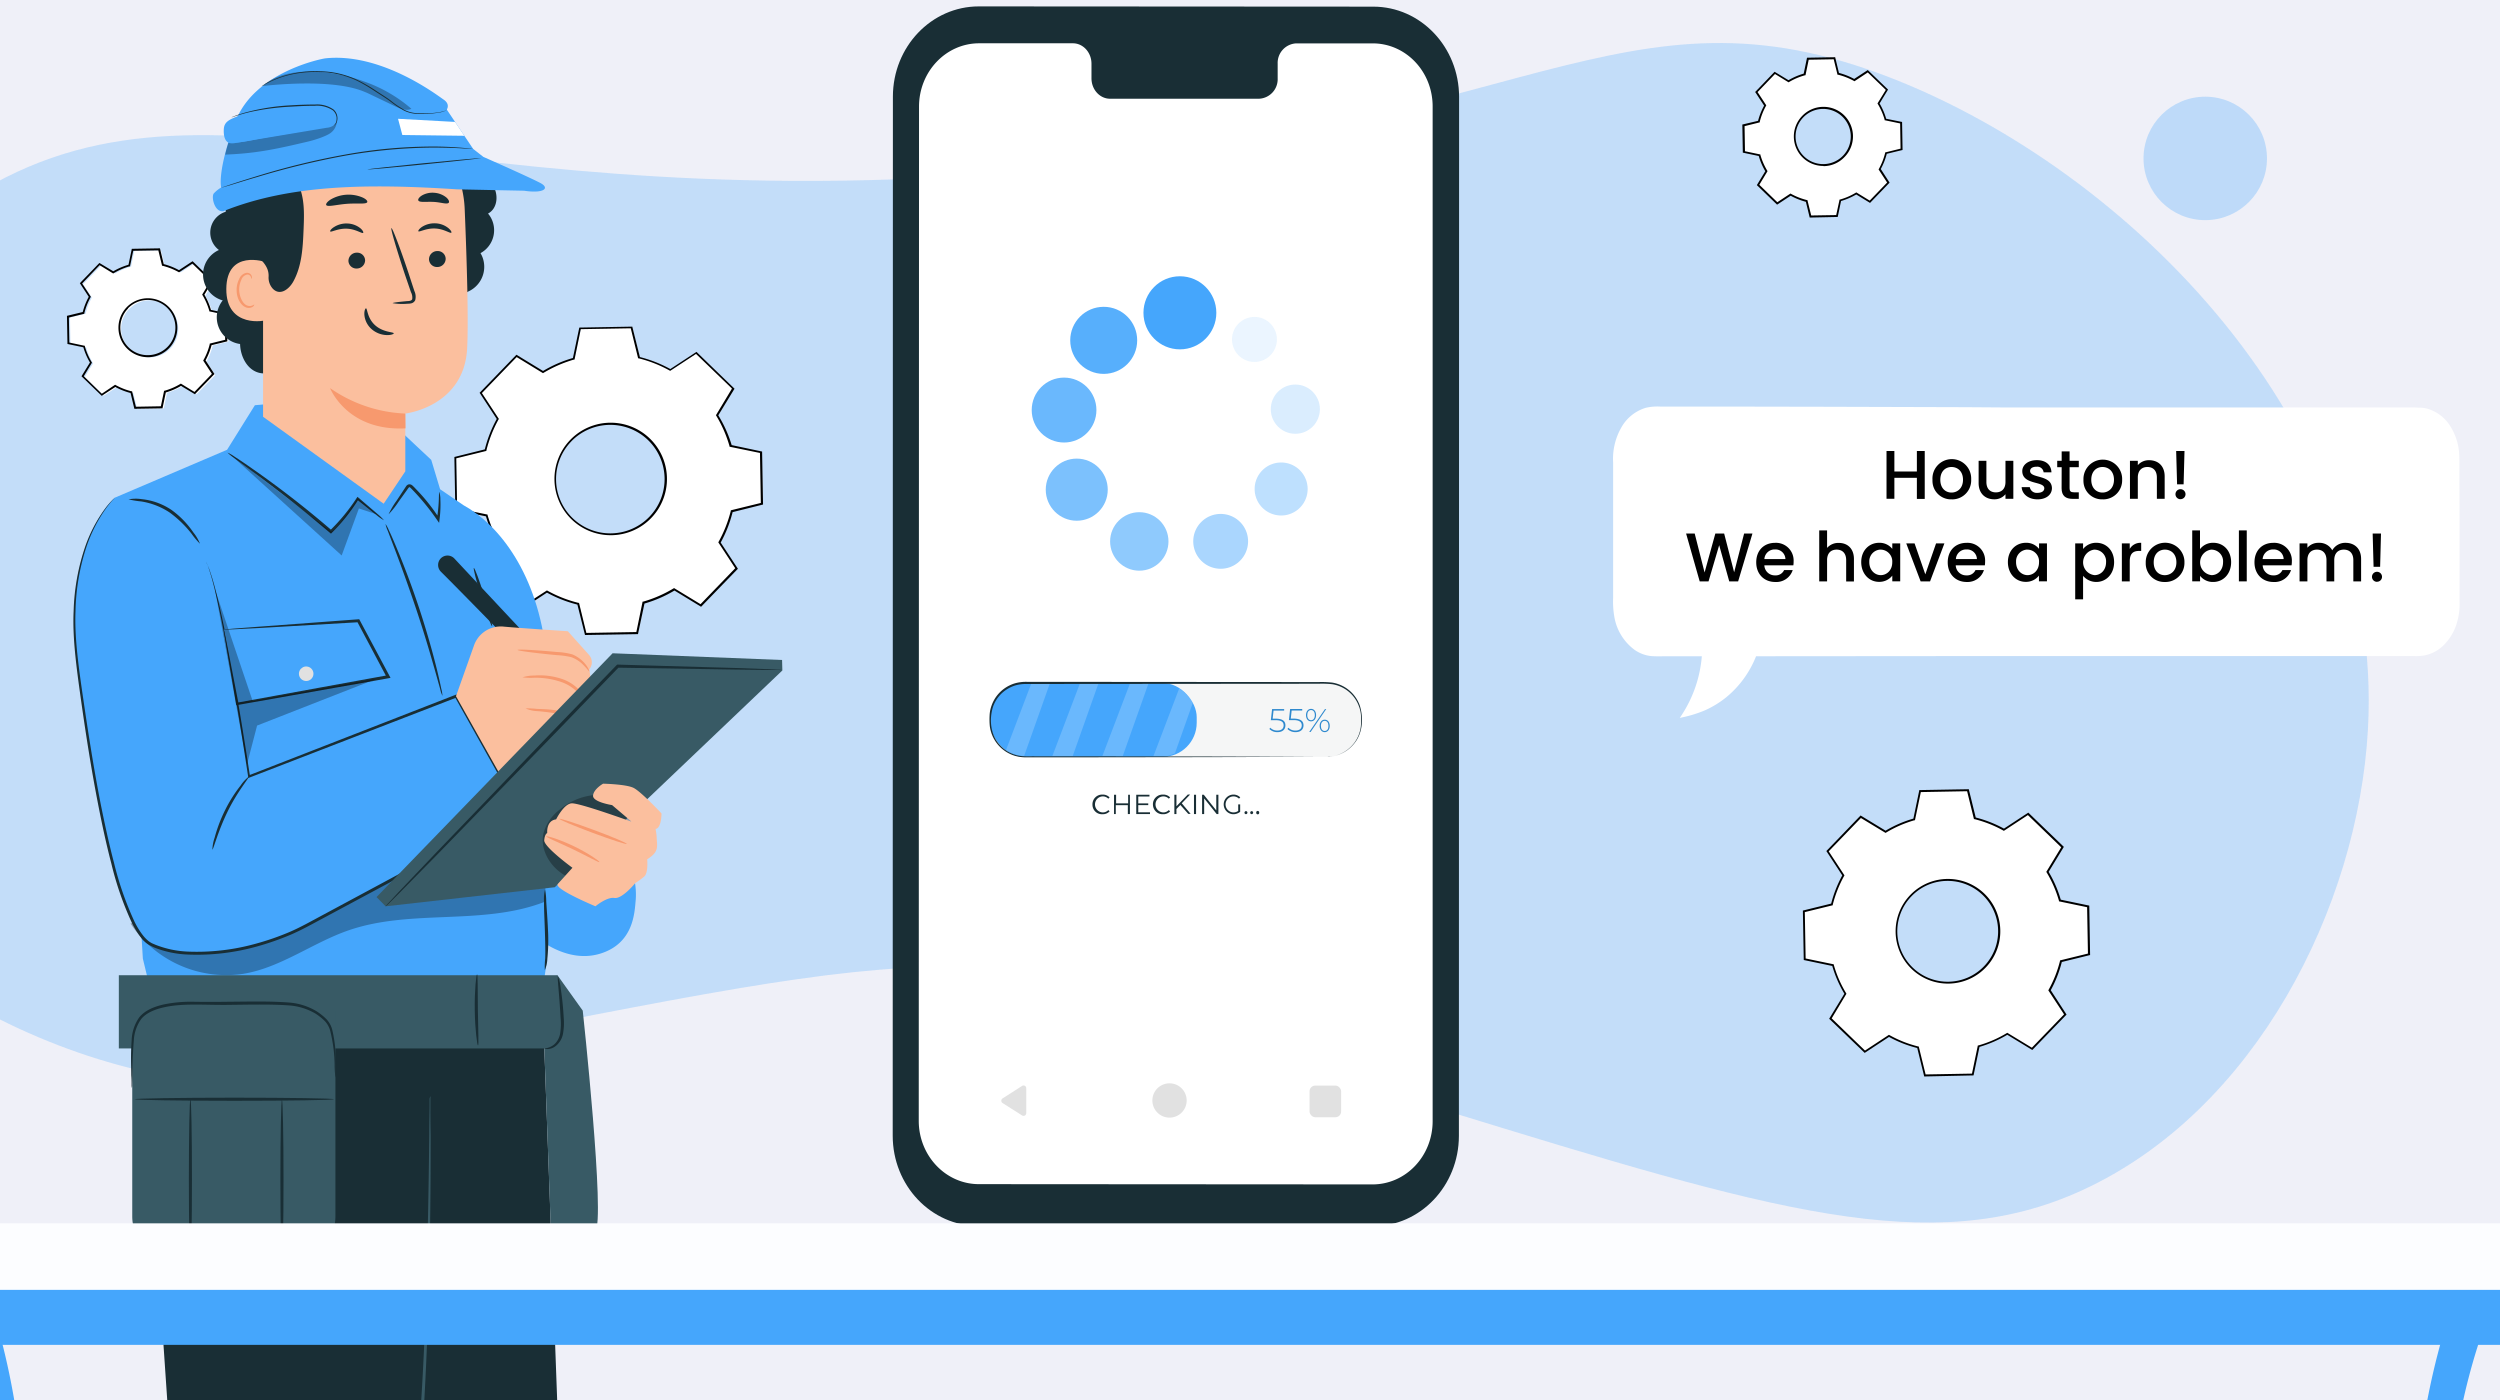
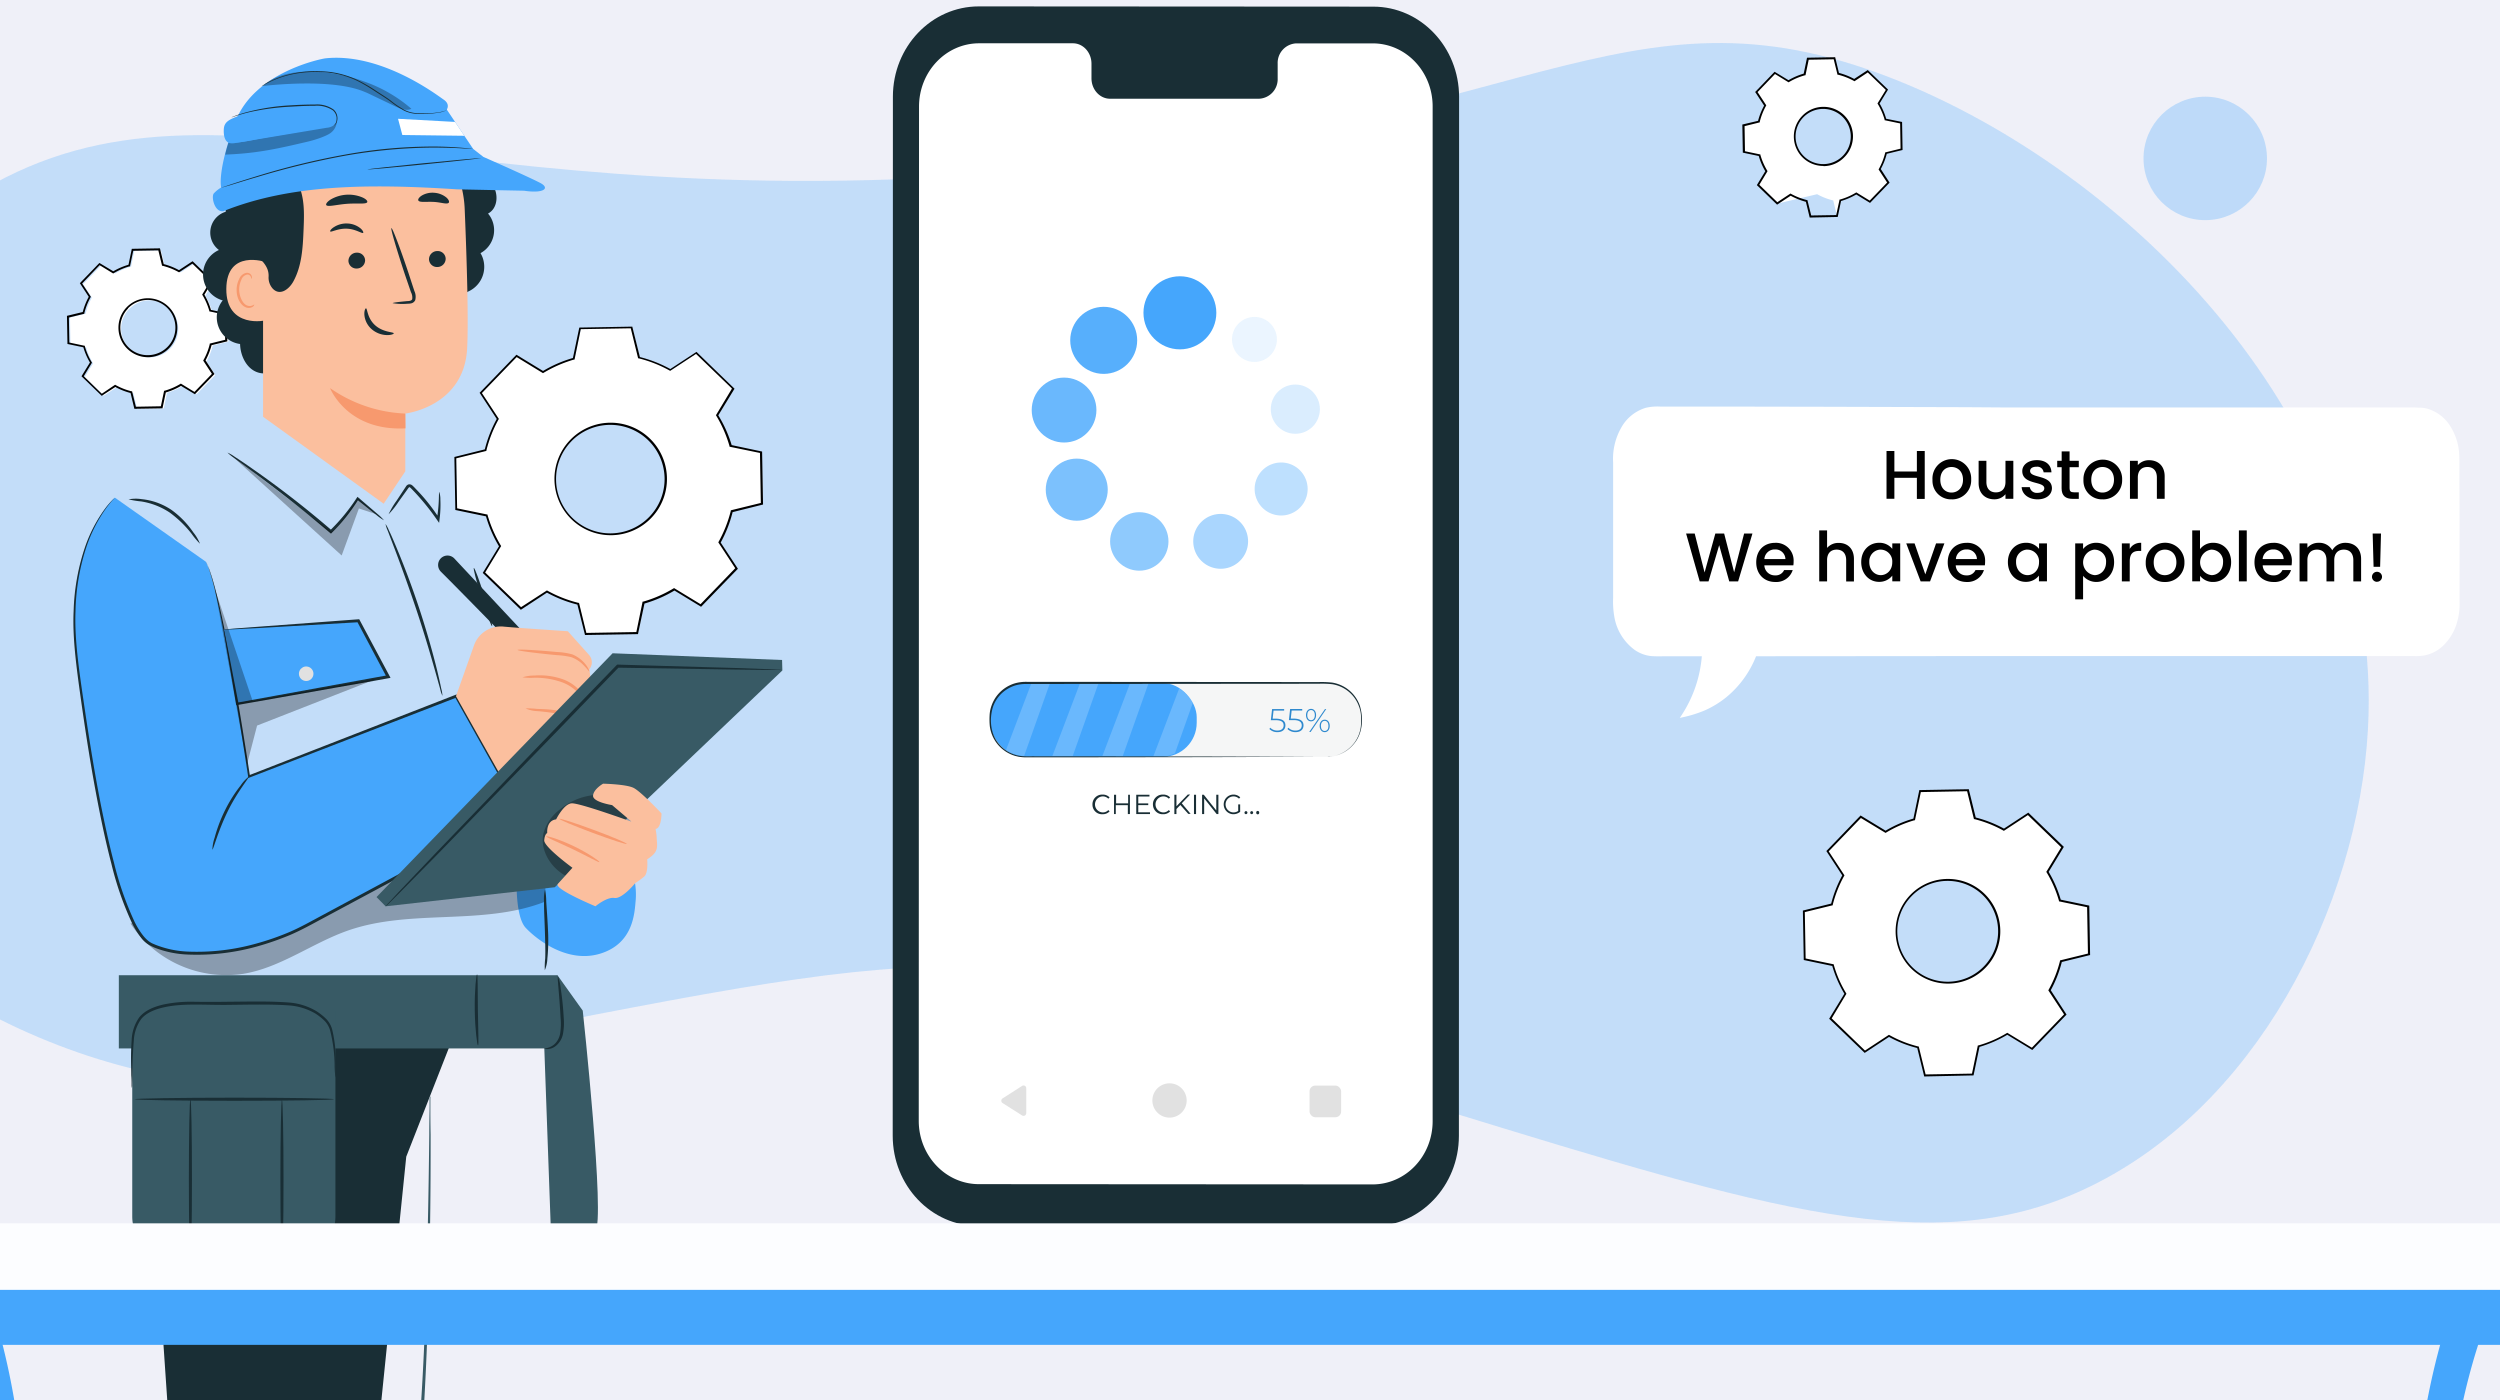
<svg xmlns="http://www.w3.org/2000/svg" id="Layer_1" data-name="Layer 1" viewBox="0 0 1200 672">
  <defs>
    <style>.cls-1{fill:none;}.cls-2{clip-path:url(#clip-path);}.cls-3{fill:#eff0f8;}.cls-4{opacity:0.26;}.cls-5{fill:#45a6fc;}.cls-6{opacity:0.29;}.cls-7{fill:#fff;}.cls-8{fill:#192e35;}.cls-9{opacity:0.46;}.cls-10{opacity:0.6;}.cls-11{opacity:0.7;}.cls-12{opacity:0.8;}.cls-13{opacity:0.9;}.cls-14{opacity:0.35;}.cls-15{opacity:0.2;}.cls-16{opacity:0.11;}.cls-17{fill:#f5f6f6;}.cls-18{fill:#2e89ce;}.cls-19{fill:#e1e1e1;}.cls-20{fill:#385a65;}.cls-21{opacity:0.3;}.cls-22{fill:#fbbf9e;}.cls-23{fill:#f7996e;}.cls-24{fill:#fcfdff;}</style>
    <clipPath id="clip-path">
      <rect class="cls-1" x="-2.89" y="-2.6" width="1207.19" height="678.05" />
    </clipPath>
  </defs>
  <g class="cls-2">
    <rect class="cls-3" x="-884.07" y="-27.73" width="2446.42" height="730.28" />
    <g class="cls-4">
      <path class="cls-5" d="M-129.43,334.9c21.34,111.79,146.31,180.91,242.07,185.45,29.72,1.43,26.69-4.82,131.65-25.28C360.73,472.36,418.93,461,480.71,464.56c77.14,4.44,77.71,26.93,213.61,68.65,155,47.59,232.5,71.38,305.07,38.14,83.2-38.16,132.49-136,137.22-221.19,8.14-147-115.73-268.61-228.79-312.7C778.7-12.91,731.31,64.15,480.71,83.23c-288.56,22-393.38-67.4-511,22.88C-95.93,156.55-146.1,248-129.43,334.9Z" />
    </g>
    <g class="cls-6">
      <circle class="cls-5" cx="1058.52" cy="76.04" r="29.63" />
    </g>
    <path class="cls-7" d="M261.05,178.77a60.78,60.78,0,0,1,14.79-6.43l3-14.6,24.72-.42,3.54,14.49a61.08,61.08,0,0,1,15,5.9l12.49-8.27,17.78,17.16-7.74,12.78a60.4,60.4,0,0,1,6.42,14.77l14.61,3,.42,24.7-14.5,3.65a60.66,60.66,0,0,1-5.89,15L353.89,273l-17.17,17.78-12.78-7.74a60.21,60.21,0,0,1-14.77,6.41l-3,14.6-24.71.44-3.52-14.58a61.24,61.24,0,0,1-15-5.9l-12.49,8.18-17.78-17.16,7.74-12.78A60.54,60.54,0,0,1,234,247.49l-14.61-3-.44-24.72,14.5-3.54a60.3,60.3,0,0,1,5.9-15l-8.18-12.49,17.16-17.78,12.78,7.74Zm13.18,32.86a26.51,26.51,0,1,0,37.48-.65h0a26.51,26.51,0,0,0-37.48.72Z" />
    <path d="M280.8,304.81l-3.65-14.61a61.23,61.23,0,0,1-14.61-5.73L250,292.7,231.72,275l7.8-12.78a60.37,60.37,0,0,1-6.25-14.37l-14.71-3.06-.46-25.44,14.61-3.65a60.91,60.91,0,0,1,5.73-14.6l-8.23-12.56,17.67-18.26,12.78,7.79A60.81,60.81,0,0,1,275,171.84l3.06-14.6,25.44-.46,3.65,14.61a61,61,0,0,1,14.6,5.75l12.56-8.24,18.26,17.68-7.79,12.78a60.38,60.38,0,0,1,6.42,14.29l14.61,3.09.45,25.43-14.6,3.65a60.58,60.58,0,0,1-5.73,14.6L354.19,273l-17.67,18.25-12.78-7.79a61.06,61.06,0,0,1-14.39,6.24l-3.12,14.68Zm-18.26-21.42.24.15a60.3,60.3,0,0,0,14.88,5.84h.27l3.52,14.42,24-.42,3-14.6h.27a59.7,59.7,0,0,0,14.61-6.37l.23-.13L336.26,290l16.65-17.25-8.12-12.41.12-.24a61.18,61.18,0,0,0,5.87-14.88v-.27l14.42-3.53-.42-24-14.61-3v-.27a60.48,60.48,0,0,0-6.37-14.61l-.14-.24,7.68-12.78-17.25-16.65L321.69,178l-.25-.13A60.91,60.91,0,0,0,306.56,172h-.26l-3.54-14.42-24,.42-3,14.6h-.28a61.37,61.37,0,0,0-14.6,6.37l-.24.15L248,171.4,231.3,188.66l8.14,12.39-.14.26a60.3,60.3,0,0,0-5.84,14.88v.25L219,220l.42,24,14.61,3v.25a61.27,61.27,0,0,0,6.37,14.61l.15.24-7.69,12.68,17.25,16.66ZM293,256.9a27,27,0,0,1-19.39-45.64h0a27,27,0,1,1,19.87,45.64Zm-18.73-45.08h0a26.05,26.05,0,1,0,36.84-.53l0,0A26.09,26.09,0,0,0,274.26,211.82Z" />
    <path class="cls-7" d="M905,399.26a56.32,56.32,0,0,1,13.74-6l2.83-13.6,23-.4,3.3,13.49a56.26,56.26,0,0,1,13.95,5.48l11.61-7.61,16.54,16-7.19,11.89a55.57,55.57,0,0,1,6,13.74l13.6,2.83.4,23-13.49,3.3a55.49,55.49,0,0,1-5.48,13.95l7.62,11.61-16,16.54-11.88-7.19a56.56,56.56,0,0,1-13.75,6L947,515.85l-23,.4-3.3-13.49a55.84,55.84,0,0,1-13.95-5.47l-11.63,7.59-16.54-16L885.75,477a56,56,0,0,1-6-13.75l-13.6-2.83-.4-23,13.49-3.31a56.56,56.56,0,0,1,5.48-13.95l-7.61-11.61,16-16.54L905,399.26Zm12.25,30.62a24.66,24.66,0,1,0,34.87-.6h0a24.7,24.7,0,0,0-34.87.6Z" />
    <path d="M923.62,516.71l-3.34-13.66a56,56,0,0,1-13.55-5.33l-11.68,7.67L878,489l7.3-12a56.92,56.92,0,0,1-5.81-13.34l-13.69-2.85-.42-23.74,13.58-3.34a58.7,58.7,0,0,1,5.33-13.54l-7.64-11.69,16.43-17.07,12,7.3a56.55,56.55,0,0,1,13.35-5.8l2.85-13.69,23.73-.42,3.34,13.58a57.89,57.89,0,0,1,13.55,5.33l11.68-7.67,17.07,16.43-7.3,12a57,57,0,0,1,5.81,13.35l13.69,2.85.4,23.73-13.58,3.34a58,58,0,0,1-5.31,13.55L991.94,487,975.5,504l-12-7.3a58,58,0,0,1-13.35,5.81l-2.85,13.69Zm-16.93-20,.24.13a55.24,55.24,0,0,0,13.84,5.47H921l3.29,13.42,22.26-.4,2.81-13.51h.25a56.07,56.07,0,0,0,13.64-5.93l.24-.15,11.81,7.16,15.45-16-7.56-11.54.13-.24a56,56,0,0,0,5.47-13.84V461l13.42-3.29-.4-22.25-13.51-2.82v-.27a56.63,56.63,0,0,0-5.93-13.64l-.15-.23,7.16-11.8-16-15.46-11.53,7.57-.24-.14a56.58,56.58,0,0,0-13.84-5.48h-.27l-3.29-13.4L922,380.2l-2.82,13.53h-.27a56.13,56.13,0,0,0-13.62,5.94l-.24.12-11.81-7.15-15.46,16,7.57,11.54-.14.23a56.74,56.74,0,0,0-5.48,13.84v.27l-13.42,3.29.39,22.26,13.52,2.81v.25a55.17,55.17,0,0,0,5.94,13.64l.12.24-7.08,11.81,16,15.45ZM935,472.13a25.11,25.11,0,0,1-18.05-42.56h0A25.12,25.12,0,1,1,935,472.13Zm0-49.3h-.43a24,24,0,0,0-17,7.31h0A24.2,24.2,0,1,0,935,422.83Z" />
-     <path class="cls-7" d="M858.46,39a30.89,30.89,0,0,1,7.65-3.3l1.57-7.56,12.78-.22,1.82,7.49a32.12,32.12,0,0,1,7.75,3l6.46-4.21,9.13,8.87-4,6.59a31.19,31.19,0,0,1,3.32,7.63l7.56,1.57.22,12.78-7.5,1.83a31,31,0,0,1-3,7.83l4.24,6.44-8.88,9.13-6.59-4a30.73,30.73,0,0,1-7.65,3.3l-1.57,7.56L869,104l-1.82-7.51a31.12,31.12,0,0,1-7.74-3L853,97.75l-9.12-8.87,4-6.61a31.87,31.87,0,0,1-3.34-7.72L836.93,73l-.21-12.78,7.5-1.83a31.41,31.41,0,0,1,3-7.76L843,44.17,851.91,35l6.59,4Zm6.81,17a13.69,13.69,0,1,0,19.39-.35,13.69,13.69,0,0,0-19.39.35Z" />
+     <path class="cls-7" d="M858.46,39a30.89,30.89,0,0,1,7.65-3.3l1.57-7.56,12.78-.22,1.82,7.49a32.12,32.12,0,0,1,7.75,3l6.46-4.21,9.13,8.87-4,6.59a31.19,31.19,0,0,1,3.32,7.63l7.56,1.57.22,12.78-7.5,1.83a31,31,0,0,1-3,7.83l4.24,6.44-8.88,9.13-6.59-4a30.73,30.73,0,0,1-7.65,3.3l-1.57,7.56l-1.82-7.51a31.12,31.12,0,0,1-7.74-3L853,97.75l-9.12-8.87,4-6.61a31.87,31.87,0,0,1-3.34-7.72L836.93,73l-.21-12.78,7.5-1.83a31.41,31.41,0,0,1,3-7.76L843,44.17,851.91,35l6.59,4Zm6.81,17a13.69,13.69,0,1,0,19.39-.35,13.69,13.69,0,0,0-19.39.35Z" />
    <path d="M868.65,104.43l-1.83-7.57a32,32,0,0,1-7.3-2.91L853,98.24l-9.71-9.38,4.05-6.68a30.84,30.84,0,0,1-3.14-7.3l-7.65-1.61-.23-13.49L843.87,58a31.53,31.53,0,0,1,2.91-7.3l-4.3-6.54,9.32-9.71,6.68,4.05a31.74,31.74,0,0,1,7.3-3.16l1.59-7.64,13.51-.24L882.7,35A32,32,0,0,1,890,37.89l6.53-4.27L906.26,43l-4.06,6.66A31.57,31.57,0,0,1,905.36,57L913,58.54,913.23,72l-7.58,1.82a31.51,31.51,0,0,1-2.88,7.31L907,87.67l-9.38,9.73L891,93.35a32.31,32.31,0,0,1-7.3,3.14l-1.59,7.65ZM859.41,92.9l.24.12a31.05,31.05,0,0,0,7.63,3h.27l1.83,7.41,12-.2L883,95.76h.27a30.3,30.3,0,0,0,7.52-3.27l.24-.14,6.43,3.94,8.36-8.67-4.11-6.3.15-.24a31.13,31.13,0,0,0,3-7.63v-.27l7.41-1.83-.2-12.1-7.46-1.55v-.28a31.23,31.23,0,0,0-3.27-7.52l-.15-.24,4-6.51-8.66-8.37L890.14,39l-.24-.14a31.31,31.31,0,0,0-7.63-3H882l-1.82-7.41-12,.22-1.55,7.47h-.26a30.58,30.58,0,0,0-7.61,3.23l-.24.15-6.52-4-8.36,8.68,4.18,6.37-.13.25a30.56,30.56,0,0,0-3,7.63v.28l-7.3,1.82.2,12.05L845,74.15v.25a30.87,30.87,0,0,0,3.28,7.52l.13.24-3.94,6.54,8.65,8.36Zm15.72-13.24a14.15,14.15,0,0,1-10.19-23.9h0a14.16,14.16,0,1,1,20.38,19.66,14,14,0,0,1-9.94,4.33ZM865.6,56.31h0A13.25,13.25,0,1,0,884.34,56h0A13.27,13.27,0,0,0,865.6,56.31Z" />
    <path class="cls-7" d="M55.24,131.28A31.3,31.3,0,0,1,62.89,128l1.57-7.55,12.78-.24,1.82,7.5a31.51,31.51,0,0,1,7.74,3l6.47-4.23,9.12,8.87L98.52,142a31.36,31.36,0,0,1,3.33,7.65l7.56,1.57.21,12.78-7.5,1.82a30.44,30.44,0,0,1-3.05,7.75l4.24,6.46-8.88,9.13-6.59-4a31.33,31.33,0,0,1-7.65,3.32L78.62,196l-12.78.22L64,188.72a31.64,31.64,0,0,1-7.74-3l-6.47,4.22L40.69,181l4-6.59a32.15,32.15,0,0,1-3.32-7.63l-7.56-1.59-.22-12.78,7.51-1.83a31.43,31.43,0,0,1,3-7.74l-4.24-6.46,8.87-9.13,6.59,4Zm6.77,17A13.71,13.71,0,1,0,81.4,148h0a13.68,13.68,0,0,0-19.36.34Z" />
    <path d="M64.49,196.23l-1.82-7.59a32,32,0,0,1-7.31-2.89L48.83,190l-9.72-9.39L43.17,174a31.69,31.69,0,0,1-3.16-7.3l-7.63-1.59-.24-13.51,7.58-1.83a31.44,31.44,0,0,1,2.88-7.3l-4.27-6.54,9.38-9.71,6.67,4a32.12,32.12,0,0,1,7.3-3.14l1.59-7.65,13.51-.23,1.82,7.57a31.6,31.6,0,0,1,7.31,2.91l6.53-4.3,9.72,9.39-4.06,6.68a31.5,31.5,0,0,1,3.16,7.3l7.63,1.61.24,13.49-7.58,1.83a32.54,32.54,0,0,1-2.88,7.3l4.27,6.54-9.38,9.71-6.67-4a31.71,31.71,0,0,1-7.3,3.15L78,196Zm-9.24-11.55.24.14a30.91,30.91,0,0,0,7.63,3h.28l1.82,7.41,12-.22,1.55-7.47h.28a30.76,30.76,0,0,0,7.54-3.27l.23-.14,6.52,4,8.36-8.67-4.16-6.37.13-.26a29.89,29.89,0,0,0,3-7.63v-.27l7.41-1.83L107.92,151l-7.46-1.55v-.26a31.94,31.94,0,0,0-3.27-7.54l-.15-.23,3.95-6.52-8.66-8.36-6.39,4.18-.23-.13a30.86,30.86,0,0,0-7.64-3H77.8L76,120.17l-12.05.21-1.56,7.48H62.1a30.84,30.84,0,0,0-7.52,3.27l-.24.15-6.52-4-8.4,8.79,4.19,6.38-.13.24a30,30,0,0,0-3,7.63v.28l-7.42,1.82.22,12L40.74,166v.27A30.84,30.84,0,0,0,44,173.83l.14.24-3.94,6.52L48.86,189ZM71,171.46a14.17,14.17,0,0,1-10.18-24h0a14.15,14.15,0,1,1,10.44,24Zm-9.53-23.37h0a13.25,13.25,0,0,0,.33,18.73,13,13,0,0,0,9.44,3.65A13.25,13.25,0,1,0,61.44,148Z" />
    <path class="cls-8" d="M659,588.59l-189.3-.12c-22.8,0-41.2-19.41-41.2-43.33l.09-498.75c0-23.94,18.48-43.33,41.26-43.32l189.31.12c22.79,0,41.2,19.41,41.2,43.34l-.09,498.75C700.22,569.22,681.74,588.61,659,588.59Z" />
    <path class="cls-7" d="M658.91,20.82H622.2a9.39,9.39,0,0,0-8.92,9.78v7a9.38,9.38,0,0,1-8.91,9.79H532.83c-4.92,0-8.92-4.39-8.92-9.8v-7c0-5.41-4-9.81-8.92-9.81H470c-15.94,0-28.87,13.59-28.87,30.4L441,538c0,16.72,12.91,30.39,28.87,30.39l188.93.13c16,0,28.87-13.58,28.87-30.4V51.3C687.77,34.41,674.85,20.84,658.91,20.82Z" />
    <g class="cls-9">
      <path class="cls-5" d="M599.08,259.89a13.16,13.16,0,1,1-13.14-13.2,13.15,13.15,0,0,1,13.14,13.2Z" />
    </g>
    <g class="cls-10">
      <ellipse class="cls-5" cx="546.86" cy="259.89" rx="14.01" ry="14.04" />
    </g>
    <g class="cls-11">
      <ellipse class="cls-5" cx="516.84" cy="235.04" rx="14.88" ry="14.91" />
    </g>
    <g class="cls-12">
      <ellipse class="cls-5" cx="510.75" cy="196.83" rx="15.53" ry="15.58" />
    </g>
    <g class="cls-13">
      <ellipse class="cls-5" cx="529.78" cy="163.37" rx="16.07" ry="16.1" />
    </g>
    <ellipse class="cls-5" cx="566.35" cy="150.15" rx="17.49" ry="17.54" />
    <g class="cls-14">
      <path class="cls-5" d="M627.67,234.72A12.72,12.72,0,1,1,615,222,12.71,12.71,0,0,1,627.67,234.72Z" />
    </g>
    <g class="cls-15">
      <ellipse class="cls-5" cx="621.76" cy="196.4" rx="11.79" ry="11.82" />
    </g>
    <g class="cls-16">
      <ellipse class="cls-5" cx="602.14" cy="162.93" rx="10.78" ry="10.81" />
    </g>
    <path class="cls-8" d="M524.38,386.11a4.64,4.64,0,0,1,4.56-4.71h.29a4.41,4.41,0,0,1,3.37,1.36l-.62.62a3.61,3.61,0,0,0-2.73-1.11,3.85,3.85,0,0,0,0,7.69h0a3.54,3.54,0,0,0,2.73-1.13l.62.63a4.44,4.44,0,0,1-3.38,1.37,4.56,4.56,0,0,1-4.83-4.28C524.38,386.41,524.38,386.26,524.38,386.11Z" />
    <path class="cls-8" d="M542.36,381.48v9.27h-1v-4.27h-5.78v4.27h-.85v-9.27h1v4.13h5.78v-4.13Z" />
    <path class="cls-8" d="M552,389.9v.85H545.4v-9.27h6.34v.85h-5.37v3.3h4.79v.83h-4.79v3.44Z" />
    <path class="cls-8" d="M553.4,386.11A4.64,4.64,0,0,1,558,381.4h.27a4.43,4.43,0,0,1,3.38,1.36l-.62.62a3.64,3.64,0,0,0-2.73-1.11,3.85,3.85,0,0,0,0,7.69h0a3.61,3.61,0,0,0,2.73-1.13l.62.63a4.47,4.47,0,0,1-3.4,1.37,4.64,4.64,0,0,1-4.83-4.44Z" />
    <path class="cls-8" d="M566.57,386.39l-1.88,1.93v2.43h-1v-9.27h1V387l5.43-5.61h1.12l-4,4.19,4.27,5.08h-1.15Z" />
    <path class="cls-8" d="M573.11,381.48h1v9.27h-1Z" />
    <path class="cls-8" d="M584.83,381.48v9.27H584l-6-7.52v7.52h-1v-9.27h.81l6,7.52v-7.52Z" />
    <path class="cls-8" d="M594.34,386.11h.94v3.55a5.17,5.17,0,0,1-3.4,1.17,4.72,4.72,0,0,1,0-9.43h0a4.57,4.57,0,0,1,3.44,1.34l-.61.62a3.77,3.77,0,0,0-2.78-1.09,3.85,3.85,0,0,0,0,7.69h0a4,4,0,0,0,2.41-.71Z" />
    <path class="cls-8" d="M597.37,390.07a.7.7,0,0,1,.68-.72h0a.71.71,0,0,1,.71.72.74.74,0,0,1-.71.73.71.71,0,0,1-.7-.73Z" />
    <path class="cls-8" d="M600.12,390.07a.7.7,0,0,1,.68-.72h0a.71.71,0,0,1,.71.72.74.74,0,0,1-.71.73.71.71,0,0,1-.7-.73Z" />
    <path class="cls-8" d="M603,390.07a.71.71,0,1,1,1.41-.21.74.74,0,0,1,0,.21.71.71,0,0,1-.6.81.73.73,0,0,1-.81-.61A.67.67,0,0,1,603,390.07Z" />
    <rect class="cls-17" x="475.37" y="327.84" width="178.19" height="35.47" rx="16.38" />
    <rect class="cls-5" x="475.37" y="327.84" width="99.05" height="35.47" rx="16.38" />
    <path class="cls-18" d="M617,348.18c0,1.84-1.26,3.25-3.83,3.25a5.21,5.21,0,0,1-3.86-1.52l.41-.61a4.6,4.6,0,0,0,3.42,1.36c2,0,3-1,3-2.48s-.88-2.49-3.92-2.49H610l.6-5.34h5.8v.73H611.3l-.42,3.88h1.52C615.8,345,617,346.23,617,348.18Z" />
    <path class="cls-18" d="M625.68,348.18c0,1.84-1.26,3.25-3.83,3.25a5.3,5.3,0,0,1-3.86-1.52l.41-.61a4.57,4.57,0,0,0,3.44,1.36c2,0,3-1,3-2.48s-1-2.53-3.94-2.53h-2.22l.58-5.33h5.81v.73H620l-.43,3.88h1.52C624.44,345,625.68,346.23,625.68,348.18Z" />
    <path class="cls-18" d="M626.88,343.25c0-1.77,1-3,2.42-3s2.42,1.19,2.42,3-1,3-2.42,3S626.88,345.05,626.88,343.25Zm4.24,0c0-1.52-.73-2.43-1.82-2.43s-1.82.93-1.82,2.43.74,2.45,1.82,2.45,1.82-.91,1.82-2.45Zm4.87-2.9h.61l-7.5,11h-.67Zm-2.56,8.09c0-1.78,1-3,2.44-3s2.4,1.18,2.4,3-1,3-2.4,3S633.43,350.23,633.43,348.44Zm4.24,0c0-1.52-.72-2.44-1.8-2.44s-1.84.92-1.84,2.44.73,2.43,1.84,2.43,1.8-.93,1.8-2.43Z" />
    <g class="cls-15">
      <polygon class="cls-7" points="518.44 327.84 505.13 362.89 514.91 362.89 527.33 327.84 518.44 327.84" />
    </g>
    <g class="cls-15">
      <polygon class="cls-7" points="542.47 327.84 529.14 362.89 538.93 362.89 551.35 327.84 542.47 327.84" />
    </g>
    <g class="cls-15">
      <path class="cls-7" d="M566,330.49,553.59,363.1h5.83a22.61,22.61,0,0,0,4.56-1.52l8.54-24.13A18.94,18.94,0,0,0,566,330.49Z" />
    </g>
    <g class="cls-15">
      <path class="cls-7" d="M495.11,327.84l-12.25,32.24a17.35,17.35,0,0,0,8.71,2.81L504,327.84Z" />
    </g>
    <path class="cls-8" d="M636.85,363.32a25.41,25.41,0,0,0,4-.58,16.76,16.76,0,0,0,9.34-6.35,16.26,16.26,0,0,0,3-7.6,30.28,30.28,0,0,0,.11-4.76,15.4,15.4,0,0,0-1-5,16.36,16.36,0,0,0-12.86-10.61,44.51,44.51,0,0,0-6.53-.22l-140.87.12a18.11,18.11,0,0,0-4.95.76,17.13,17.13,0,0,0-4.44,2.23,16.25,16.25,0,0,0-5.93,7.74c-2,6.08-1.32,13.56,3,18.33a16.29,16.29,0,0,0,7.83,5c3,.91,6.17.59,9.29.65h18.31l63.34.08,42.69.12h11.6l-11.6.08-42.69.12-63.34.09h-23a18.46,18.46,0,0,1-4.79-.67,17.12,17.12,0,0,1-12.25-14.27,32.77,32.77,0,0,1-.11-5.05,15.85,15.85,0,0,1,1-5,17,17,0,0,1,6.19-8.12,17.66,17.66,0,0,1,4.66-2.32,19,19,0,0,1,5.18-.81l140.87.11a45.7,45.7,0,0,1,6.62.26,16.94,16.94,0,0,1,13.18,11c2.13,6.95.87,13.68-2.31,17.75a16.63,16.63,0,0,1-9.54,6.34,14.39,14.39,0,0,1-1.74.31,6.56,6.56,0,0,1-1.26.1A3.75,3.75,0,0,1,636.85,363.32Z" />
    <path class="cls-19" d="M492.6,522.39V534.3a1.3,1.3,0,0,1-2,1.11l-9.37-5.95a1.32,1.32,0,0,1-.39-1.83,1.21,1.21,0,0,1,.39-.39l9.37-6a1.31,1.31,0,0,1,1.81.4A1.36,1.36,0,0,1,492.6,522.39Z" />
    <path class="cls-19" d="M569.6,528.24a8.23,8.23,0,1,1-8.21-8.24,8.23,8.23,0,0,1,8.21,8.24Z" />
    <rect class="cls-19" x="628.59" y="521.08" width="15.15" height="15.2" rx="2.74" />
    <path class="cls-8" d="M70.09,472.2v50.13L83.38,717.68S75.11,812.45,70,866c-4.42,46.44,2.79,127.36,2.79,127.36h77.35l27.68-269.82L195,555.21,225,478.65Z" />
-     <path class="cls-8" d="M260.13,472.2l7.45,203.6c-.52,38.21-11,109.54-24.71,145.14L180.71,957.52l-3.65,12.29-46.21-11.32,34.49-482.82Z" />
    <path class="cls-20" d="M206.58,526.13a6.22,6.22,0,0,1,0,1.22V531c0,3.21,0,7.83.13,13.74,0,11.94,0,29.21-.39,50.58s-1,46.77-2.55,75-3.54,59.3-10.15,91.28c-6.12,32-12.6,62.37-18.37,90s-10.83,52.54-14.61,73.54-6.51,38.06-8.08,49.89c-.9,5.9-1.35,10.5-1.83,13.62-.22,1.5-.36,2.67-.49,3.55a5.51,5.51,0,0,1-.22,1.2,8.28,8.28,0,0,1,0-1.22c0-.88.18-2,.33-3.65.34-3.13.73-7.75,1.51-13.68,1.41-11.85,3.95-29,7.63-50s8.6-46,14.34-73.63,12.14-58,18.25-90c6.59-31.9,8.49-62.93,10.24-91.07s2.34-53.58,2.87-74.85.71-38.63.86-50.55c0-5.92.13-10.54.16-13.75v-3.65A10.22,10.22,0,0,1,206.58,526.13Z" />
    <path class="cls-5" d="M304,420.17a34.59,34.59,0,0,1,1.15,11.72c-.57,6-.86,20.76-16.85,25.8s-31-7-36-12.38S248,422.18,248,422.18l26.28-11.72Z" />
-     <path class="cls-5" d="M122.34,194.51,109,215.89l-53.89,23L68.57,460.13l9.7,40.17,179.48-6,4.44-31V314c-4.05-38.34-22.55-62.08-39.71-71.5l-11.23-7.66L207,220.75l-15.81-14.81-50.68-13.16Z" />
    <g class="cls-21">
      <path d="M62.64,443.28a55,55,0,0,0,54.24,24.14c18-3,33.23-14.94,50.52-20.89,30.07-10.35,64.37-2.12,94-13.64.59-5.11.24-11.37.59-14.86-14.84-.76-30.62-1.59-43.82-8.6l-11.88-4.36Z" />
    </g>
    <path class="cls-5" d="M55.12,238.86s-25.56,21.91-18.26,79C43.75,370.78,56,444.74,72.24,453.3s51.42,4.29,77.14-10.27,100.27-54,100.27-54l-30.86-54.86-99.41,38.58s-12.78-88-20.57-103.12" />
    <path class="cls-8" d="M98.88,269.64s.29.55.79,1.68c.23.57.54,1.26.87,2.1l1,3c1.46,4.55,3.19,11.39,5.09,20.29,3.84,17.76,8.46,43.68,13.37,75.94l-.73-.42,99.35-38.7.57-.22.29.53,30.87,54.77.37.64-.66.36L186.31,424,155,440.8c-5.13,2.74-10.24,5.62-15.56,7.9a133.32,133.32,0,0,1-16.24,5.65,106.69,106.69,0,0,1-33.16,3.83,48.71,48.71,0,0,1-15.94-3.34L72.32,454a13.43,13.43,0,0,1-4.69-4,40,40,0,0,1-4.2-6.77,151.65,151.65,0,0,1-10-28.77c-2.5-9.53-4.47-18.9-6.26-28-3.53-18.17-6.14-35.18-8.33-50.76s-4.09-29.72-3.5-42.26A104.43,104.43,0,0,1,41,262.06a69,69,0,0,1,9.42-17.89,37.14,37.14,0,0,1,3.4-4A11.71,11.71,0,0,1,55.12,239L54,240.16a49.48,49.48,0,0,0-3.27,4.08,71.19,71.19,0,0,0-9.13,17.93,105.25,105.25,0,0,0-5.36,31.31c-.5,12.47,1.47,26.57,3.74,42.1s4.89,32.57,8.41,50.63c1.83,9,3.82,18.39,6.32,27.88a152.56,152.56,0,0,0,9.93,28.48,37.86,37.86,0,0,0,4.07,6.52,16.79,16.79,0,0,0,2.65,2.68,16.24,16.24,0,0,0,1.59,1l1.83.78a47.44,47.44,0,0,0,15.48,3.22,105.2,105.2,0,0,0,32.68-3.84A124.83,124.83,0,0,0,139,447.35c5.25-2.26,10.24-5.09,15.4-7.85l31.22-16.78,63.74-34.34-.29,1-30.75-54.86.84.29-99.43,38.43-.62.24v-.66c-4.85-32.26-9.38-58.2-13-76.08-1.83-8.89-3.45-15.74-4.8-20.32-.35-1.13-.64-2.13-.92-3l-.71-2.05A18.05,18.05,0,0,1,98.88,269.64Z" />
    <polygon class="cls-5" points="107.46 302.16 172.02 297.9 186.29 324.76 113.92 337.77 107.46 302.16" />
    <path class="cls-8" d="M107.46,302.23s.24.91.59,2.57.84,4.17,1.44,7.16c1.2,6.26,2.92,15,5,25.78l-.66-.46L179,325.4l7.21-1.3-.53,1.08L171.4,298.3l.65.37-46.24,2.7-13.42.69-3.65.15a9.4,9.4,0,0,1-1.3,0,4.82,4.82,0,0,1,1.14-.16l3.45-.31,13.21-1L172,297.26h.45l.2.39,14.33,26.83.48.9-1,.18-7.19,1.3L114,338.4l-.57.11-.11-.57c-1.82-10.95-3.36-19.86-4.45-26.25-.48-3-.84-5.32-1.14-7.07A14.86,14.86,0,0,1,107.46,302.23Z" />
    <path class="cls-8" d="M119.46,372.76c.38.31-5.48,7.1-10.21,16.79s-6.88,18.4-7.3,18.26a19.25,19.25,0,0,1,1.08-5.73,70.61,70.61,0,0,1,5-13.19A67.57,67.57,0,0,1,115.53,377,18.26,18.26,0,0,1,119.46,372.76Z" />
    <path class="cls-8" d="M184.31,249.74a23.37,23.37,0,0,1-3.66-2.57l-9.34-7.43.8-.13a86.64,86.64,0,0,1-12.78,16.08l-.46.46-.51-.42-9.87-8.27C137.88,238.8,128,231.3,120.75,226l-8.56-6.32a19.43,19.43,0,0,1-3-2.44,19.26,19.26,0,0,1,3.38,1.95c2.12,1.37,5.17,3.38,8.85,6,7.4,5.13,17.42,12.51,28.06,21.2,3.49,2.85,6.81,5.64,9.88,8.29h-1A91.67,91.67,0,0,0,171.23,239l.37-.53.45.4,9.13,7.82A24.13,24.13,0,0,1,184.31,249.74Z" />
    <path class="cls-8" d="M210.85,236.16a11,11,0,0,1,.53,3.65,53.55,53.55,0,0,1-.4,9.47l-.2,1.7-1-1.42a111.72,111.72,0,0,0-7.67-9.93c-1.15-1.34-2.31-2.61-3.45-3.82-.56-.57-1.18-1.26-1.66-1.68s-.53-.38-1,.16l-4.77,6.65a38.87,38.87,0,0,1-4.71,5.92,38.08,38.08,0,0,1,3.84-6.52l4.52-6.85a2.15,2.15,0,0,1,1.34-1,2.13,2.13,0,0,1,1.66.49c.73.64,1.2,1.17,1.82,1.82,1.19,1.23,2.38,2.51,3.55,3.86a88,88,0,0,1,7.61,10.2l-1.17.26C211,241.45,210.52,236.18,210.85,236.16Z" />
    <path class="cls-8" d="M96,261a34.93,34.93,0,0,1-4-4.75,53.09,53.09,0,0,0-10.59-10.26,34.37,34.37,0,0,0-13.58-5.29,46.9,46.9,0,0,1-6.12-1,18.34,18.34,0,0,1,6.27-.11,31.18,31.18,0,0,1,14.27,5.13A43.12,43.12,0,0,1,92.8,255.56,21,21,0,0,1,96,261Z" />
    <path class="cls-8" d="M236.21,300.59c-.38.11-2.68-6-5.11-13.77s-4.07-14.09-3.65-14.2,2.66,6,5.09,13.74S236.54,300.4,236.21,300.59Z" />
    <path class="cls-8" d="M261.61,427a26.92,26.92,0,0,1,.58,5.66c.22,3.5.6,8.32.84,13.69a89.19,89.19,0,0,1-.29,13.77,15.76,15.76,0,0,1-1.23,5.58,36.9,36.9,0,0,1,.19-5.66c.14-3.48,0-8.3-.17-13.63s-.44-10.19-.4-13.72A18.17,18.17,0,0,1,261.61,427Z" />
    <path class="cls-19" d="M144.45,321a3.48,3.48,0,1,0,.86-.66" />
    <g class="cls-21">
      <polygon points="103.15 282.8 121.26 336.46 180.96 325.73 123.4 348.27 118.56 366.88 103.15 282.8" />
    </g>
    <g class="cls-21">
      <path d="M110.66,218.25,164,266.63l8.27-22.57,8.65,2.87-9.25-7.65s-10.13,15.57-12.78,15.86Z" />
    </g>
    <path class="cls-8" d="M212.38,334a13.82,13.82,0,0,1-1.09-3.25c-.68-2.41-1.53-5.48-2.52-9-2.14-7.56-5.19-18-9-29.36s-7.54-21.58-10.33-28.92l-3.32-8.71a15.5,15.5,0,0,1-1.08-3.25,14,14,0,0,1,1.61,3c1,2,2.24,4.91,3.76,8.55,3.06,7.3,7,17.41,10.77,28.82s6.68,21.91,8.56,29.56c.93,3.84,1.63,6.94,2.06,9.13A15.28,15.28,0,0,1,212.38,334Z" />
    <path class="cls-8" d="M211.58,274.37c10.12,10.06,35.68,36.31,35.68,36.31l6.84-4.12-36-38.47a4.53,4.53,0,0,0-5.79-.68h0a4.56,4.56,0,0,0-.69,7Z" />
    <path class="cls-22" d="M218.87,334.18,227.45,310a13.63,13.63,0,0,1,12.39-9.29,9.4,9.4,0,0,1,1.3,0c5.15.56,31.42,2.28,31.42,2.28l10.19,11.39a5.3,5.3,0,0,1,.11,6.88h0l2.92,20.58-5.79,3.9.57,14.37s-5.13,3.44-7.42,2.29l-2.3-1.14-3.41-3.43-9.71,13.78-13.44,7.78Z" />
    <path class="cls-23" d="M282.87,322.42a39.43,39.43,0,0,0-3.65-4,16.48,16.48,0,0,0-4.91-2.95,37.79,37.79,0,0,0-7.1-1c-10.41-1-18.8-2.1-18.77-2.5s8.51,0,18.92,1a32.13,32.13,0,0,1,7.41,1.15,15.91,15.91,0,0,1,5.16,3.49C282.45,320.16,283,322.31,282.87,322.42Z" />
    <path class="cls-23" d="M282.33,341.35a40,40,0,0,0-2.12-5.27A20.64,20.64,0,0,0,270,327.57a38.46,38.46,0,0,0-13.44-2.26,30.16,30.16,0,0,1-5.78-.19,18.45,18.45,0,0,1,5.76-.86,33.23,33.23,0,0,1,14,1.92,19.9,19.9,0,0,1,10.55,9.4A9.17,9.17,0,0,1,282.33,341.35Z" />
    <path class="cls-23" d="M279.73,359c-.21.11-1.11-2.08-1.37-5.68a18.9,18.9,0,0,0-1.29-5.88,7.28,7.28,0,0,0-5.48-4.1,105.24,105.24,0,0,0-13.69-2,15.25,15.25,0,0,1-5.68-1.31,39.68,39.68,0,0,1,5.77.27,66.41,66.41,0,0,1,14,1.57,11.34,11.34,0,0,1,3.86,1.83,8,8,0,0,1,2.41,3.21,17.31,17.31,0,0,1,1.07,6.37C279.41,356.82,279.9,358.92,279.73,359Z" />
    <polygon class="cls-20" points="294.05 313.57 180.73 430.59 185.09 435.03 266.28 425.88 375.53 321.82 375.4 316.8 294.05 313.57" />
    <g class="cls-21">
      <path d="M301.39,387.12A21.24,21.24,0,0,0,285,381.65a29.92,29.92,0,0,0-16.14,6.81,21.65,21.65,0,0,0-8,11.5c-1.82,8.1,3.49,16.59,10.83,20.52l1-1.19,27.9-22.4a7.63,7.63,0,0,0,3.23-4.13A6.56,6.56,0,0,0,301.39,387.12Z" />
    </g>
    <path class="cls-22" d="M289.48,376.17s11,.22,14.61,2,13.44,12.28,13.44,12.28,0,7.14-2.87,7.43a26.55,26.55,0,0,1,.58,4.86c.28,4,.86,6.28-4.58,9.71,0,0,.59,6.56-1.42,8.27a37.41,37.41,0,0,1-4.29,3.14s-6.28,7.73-10,7.16-9.13,4-9.13,4-20.19-8.38-18.05-10.74l7-7.75s-13.82-10.08-13.54-13.22,1.44-3.44,1.44-3.44-.59-6,4.27-6.57c0,0,3.65-7.43,7.43-7.7s28.86,8.85,28.86,8.85l-9.43-8s-9.42-1.45-9.13-4.59S289.48,376.17,289.48,376.17Z" />
    <path class="cls-23" d="M287.75,413.81c-.24.37-5.72-2.81-12.78-6.18s-12.93-5.74-12.78-6.16,6.32,1.35,13.42,4.8S288,413.49,287.75,413.81Z" />
    <path class="cls-23" d="M300.84,405.07c-.15.38-7.49-2-16.43-5.33s-16-6.32-15.89-6.7,7.49,2,16.44,5.31S301,404.69,300.84,405.07Z" />
    <path class="cls-8" d="M375.07,321.6a9.14,9.14,0,0,1-1.48,0h-4.32L353,321.4l-56.49-.91.53-.22L268.65,349.7l-58.86,60.59-18,18.26-4.93,4.91a13.57,13.57,0,0,1-1.83,1.64,14.5,14.5,0,0,1,1.59-1.82l4.73-5.1L209,409.62l58.57-61L296,319.23l.22-.22h.31L353,320.63l16.23.59,4.32.22A5,5,0,0,1,375.07,321.6Z" />
    <path class="cls-8" d="M236.25,88.51c-3.18-4.29-8.66-6.2-13.93-7.15a13.6,13.6,0,0,0-9.13.69c-3.53,2-5,6.41-4.64,10.43A43.39,43.39,0,0,0,212,104a20.79,20.79,0,0,1,1.64,11.77l10.28,24.5a13,13,0,0,0,7.72-16.68,12.34,12.34,0,0,0-1-2.08,12.52,12.52,0,0,0,5-17,12.32,12.32,0,0,0-1.39-2C239.08,100,239.44,92.8,236.25,88.51Z" />
    <path class="cls-8" d="M141.33,152.52q-.6-24.79-1.22-49.55l-31.37-1.44A10.46,10.46,0,0,0,105.09,120a12.9,12.9,0,0,0,1.82,24.2,12.93,12.93,0,0,0,8.33,20.92c.15,5.84,3.25,12.16,8.85,13.75,5.94,1.69,12.24-2.67,14.88-8.24S141.47,158.66,141.33,152.52Z" />
    <path class="cls-8" d="M107.92,96.07S111,137,115,149.53a128,128,0,0,0,12.78,26l95.61-29.67c3.23-22.13,6.58-44.38,5.22-61.8L198.2,73.18Z" />
    <path class="cls-8" d="M128.15,149.53a204.23,204.23,0,0,1-9.31-33.7c-1.83-11.54-1.63-23.59,2.28-34.58.58-1.68,5.68-12.87,7.45-12.78,1.26.11-1.83,10.53-1.17,11.61,6.22,10.33,8,22.86,7.3,34.91a156.76,156.76,0,0,1-6.5,34.48" />
    <path class="cls-22" d="M194.55,226.24V198.51s28.24-3.25,29.68-31.31c.7-13.55-.12-41.59-1.18-66.93A52.34,52.34,0,0,0,172.8,50.14l-2.72-.09c-29.21.54-45.13,25.72-43.81,55v95l57.89,41.74Z" />
    <path class="cls-23" d="M194.55,198.51a67.82,67.82,0,0,1-36.13-12.23s8.1,20.78,36.22,19.33Z" />
    <path class="cls-8" d="M213.92,124.28a4,4,0,0,1-4,3.89,3.83,3.83,0,0,1-4-3.67.41.41,0,0,1,0-.11,4,4,0,0,1,4-3.89,3.81,3.81,0,0,1,4,3.65A.53.53,0,0,1,213.92,124.28Z" />
-     <path class="cls-8" d="M216.64,111.68c-.53.51-3.47-1.82-7.8-2s-7.56,1.83-8,1.34c-.22-.24.32-1.17,1.73-2.12a11,11,0,0,1,6.45-1.7,10.47,10.47,0,0,1,6.15,2.25C216.46,110.53,216.88,111.46,216.64,111.68Z" />
    <path class="cls-8" d="M175.25,125a4,4,0,0,1-4,3.89,3.81,3.81,0,0,1-4-3.64v-.06a4,4,0,0,1,4-3.91,3.81,3.81,0,0,1,4,3.65Z" />
    <path class="cls-8" d="M174.32,111.77c-.53.51-3.49-1.82-7.8-2s-7.56,1.82-8,1.33c-.22-.24.31-1.17,1.82-2.12a11,11,0,0,1,6.45-1.7,10.51,10.51,0,0,1,6.15,2.25C174.15,110.53,174.56,111.55,174.32,111.77Z" />
    <path class="cls-8" d="M188.49,145.53c0-.26,2.68-.6,7-1,1.12,0,2.18-.24,2.38-1a5.53,5.53,0,0,0-.61-3.29l-2.92-8.52c-4-12.11-6.95-22.06-6.46-22.22s4.18,9.53,8.23,21.65q1.46,4.5,2.8,8.56a6.46,6.46,0,0,1,.4,4.35,2.78,2.78,0,0,1-1.83,1.53,7.41,7.41,0,0,1-1.82.19A28.53,28.53,0,0,1,188.49,145.53Z" />
    <path class="cls-8" d="M175.67,148c.71,0,.53,4.68,4.42,8.15S189,159.31,189,160c0,.31-1.15.88-3.27.84a11.59,11.59,0,0,1-7.43-2.92,10.29,10.29,0,0,1-3.4-6.81C174.79,149.11,175.36,148,175.67,148Z" />
    <path class="cls-8" d="M176.29,97c-.47,1.17-4.75.44-9.84.84s-9.24,1.64-9.86.56c-.27-.51.48-1.58,2.17-2.66a17.13,17.13,0,0,1,15-1.06C175.6,95.45,176.49,96.4,176.29,97Z" />
    <path class="cls-8" d="M215.42,97.28c-.81,1-3.66-.19-7.31-.37s-6.62.39-7.3-.66c-.29-.51.24-1.47,1.59-2.35a10.1,10.1,0,0,1,6-1.37,10.33,10.33,0,0,1,5.76,2.19C215.4,95.78,215.76,96.8,215.42,97.28Z" />
    <path class="cls-22" d="M127.84,125.89c-.48-.22-19.06-6.45-19.21,12.78s19.19,15.39,19.23,14.84S127.84,125.89,127.84,125.89Z" />
    <path class="cls-23" d="M122,146.17a6.63,6.63,0,0,1-.89.47,3.33,3.33,0,0,1-2.52,0c-2-.75-3.65-4-3.78-7.45a11,11,0,0,1,1-4.78,3.82,3.82,0,0,1,2.54-2.55,1.65,1.65,0,0,1,2,.93c.26.53.13.91.24,1s.42-.31.28-1.12a2.3,2.3,0,0,0-.75-1.2,2.56,2.56,0,0,0-1.83-.51,4.71,4.71,0,0,0-3.5,3,11.31,11.31,0,0,0-1.21,5.35c0,3.87,2,7.51,4.82,8.35a3.63,3.63,0,0,0,3.07-.5C122,146.63,122.1,146.21,122,146.17Z" />
    <path class="cls-8" d="M210.6,68.54c3.12-1.72-6.23-11.78-13.88-15.23-11.56-5.22-29.21-8.41-39.85-5.47C144.09,51.49,133.41,57.9,127,69.58a75.31,75.31,0,0,0-8.42,38.6,22.88,22.88,0,0,0,2.72,11.74c2.68,4.23,7.85,6.9,7.63,12.78a7.93,7.93,0,0,0,2,5.86c3.52,3.65,7.81.21,9.79-3.31,4.2-7.54,4.65-16.43,5-25.14.25-6.13.49-12.4-1.24-18.26-.95-3.19-2.47-6.22-3.24-9.47a11.51,11.51,0,0,1,1.35-9.59,12.25,12.25,0,0,1,1.56-1.58,20.05,20.05,0,0,1,19.88-3.82c10.82,3.82,29.3,9.49,34.12,5.82,6.94-5.29,8.6-8.74,8.6-8.74Z" />
    <path class="cls-5" d="M156.21,28C154.86,28.12,122,34.4,113,58.43S106.17,90,106.17,90a15.6,15.6,0,0,0-3.51,2.81c-1.41,1.55.31,9.28,4.6,8.55,32.35-13,70.13-13.19,112.1-10.48l32.19.67c9,1.35,12.23-.93,8.5-3.32C257.19,86.41,232,75.3,232,75.3l-4.9-3.84L214.45,52.58s1.82-2.5-1.46-4.74S183,25.16,156.21,28Z" />
    <path class="cls-8" d="M227.12,71.46h-1.26l-3.65-.2c-3.13-.24-7.63-.35-13.22-.42a250.88,250.88,0,0,0-43.34,3.89A383.15,383.15,0,0,0,123.35,85c-5.37,1.57-9.68,2.92-12.66,3.84l-3.45,1c-.78.24-1.2.33-1.2.33l1.18-.44,3.4-1.15c3-1,7.3-2.37,12.62-4a358.52,358.52,0,0,1,42.37-10.36,237.22,237.22,0,0,1,43.54-3.88A174,174,0,0,1,227.12,71.46Z" />
    <g class="cls-21">
      <path d="M126,41.32s35.37-4.51,50.85,3.65L175,44l14.61,7c2.46,1.21,5.39,2.39,7.85,1.21a69.51,69.51,0,0,0-22.16-12.91C160.75,33.85,137.46,30.89,126,41.32Z" />
    </g>
    <path class="cls-8" d="M125.46,41.48a27.19,27.19,0,0,1,3.22-2,44.43,44.43,0,0,1,9.58-3.65,51.87,51.87,0,0,1,15.14-1.64,43.47,43.47,0,0,1,18.13,4.18,77.77,77.77,0,0,1,8.41,4.82c2.59,1.73,5.17,3.27,7.51,5a46,46,0,0,0,6.68,4.55,15,15,0,0,0,6.73,1.6c8.64.41,14-1.2,13.64-1.82a1.39,1.39,0,0,1-.71.66,10.89,10.89,0,0,1-2.68.8,47.08,47.08,0,0,1-10.26.69,15.63,15.63,0,0,1-6.92-1.58,47,47,0,0,1-6.78-4.55c-2.3-1.68-4.91-3.23-7.5-4.95a78.22,78.22,0,0,0-8.31-4.84,43.87,43.87,0,0,0-17.91-4.16,53.14,53.14,0,0,0-15,1.52,45.6,45.6,0,0,0-9.59,3.59c-1.09.53-1.91,1-2.46,1.32A5.32,5.32,0,0,1,125.46,41.48Z" />
    <g class="cls-21">
      <path d="M109.65,68.54c6.3.16,11.14-1.31,17.46-2.46,6.72-1.25,13.36-2.18,20.08-3.66,5-1.16,10.95-2.19,14.39-5.69a7.29,7.29,0,0,1-2.47,6.75c-2,1.83-8.25,3.76-10.84,4.37-14.74,3.48-24.94,5.82-40.17,6.35a47.81,47.81,0,0,1,1.55-5.66" />
    </g>
    <path class="cls-5" d="M114.22,55.76c-4.06,1.59-6.54,2.68-6.78,6.08-.2,2.83.28,6.3,3,6.9a7.23,7.23,0,0,0,2.58-.11l43.82-7.3a6.35,6.35,0,0,0,4-1.72c1.5-1.82.56-4.67-1.3-6a11.91,11.91,0,0,0-6.61-1.7,144.26,144.26,0,0,0-38.79,3.87" />
    <path class="cls-8" d="M160.19,60.29a4.38,4.38,0,0,0,1.22-1.83A5.44,5.44,0,0,0,159.82,53a13.69,13.69,0,0,0-8.69-2.23c-3.5,0-7.3.16-11.37.42a116.16,116.16,0,0,0-20.43,2.75c-2.58.63-4.62,1.26-6,1.7l-1.62.53a3.1,3.1,0,0,1-.58.15,2.24,2.24,0,0,1,.54-.26l1.59-.62a60.23,60.23,0,0,1,6-1.82,103.26,103.26,0,0,1,20.54-3.07c4-.26,7.88-.37,11.41-.38a13.75,13.75,0,0,1,8.94,2.44,5.64,5.64,0,0,1,1.56,5.9,3.47,3.47,0,0,1-.94,1.44A1.82,1.82,0,0,1,160.19,60.29Z" />
    <polygon class="cls-7" points="218.43 58.52 191.06 57.02 193.12 64.8 222.9 65.18 218.43 58.52" />
    <path class="cls-8" d="M176.29,81.32c0-.15,12.25-1.48,27.39-3s27.38-2.57,27.38-2.43-12.25,1.48-27.38,3S176.29,81.54,176.29,81.32Z" />
    <rect class="cls-20" x="57.04" y="468.11" width="210.54" height="35.14" />
    <path class="cls-20" d="M63.48,485.11H161v98.82a19.82,19.82,0,0,1-19.82,19.83H83.31a19.83,19.83,0,0,1-19.83-19.83V485.11Z" />
    <path class="cls-8" d="M161,517.2a46,46,0,0,1-.38-6.09,71.75,71.75,0,0,0-2.15-16.44,11,11,0,0,0-2.54-4.54,26.8,26.8,0,0,0-4.58-3.65,29.33,29.33,0,0,0-12.22-3.85c-9.13-.68-19.44-.39-30.14-.28s-21.07-.87-30,1.1c-4.44.95-8.68,2.61-11.2,5.66a19.52,19.52,0,0,0-3.56,10.4c-.63,7-.49,12.67-.63,16.6,0,1.82-.11,3.32-.15,4.53a5.24,5.24,0,0,1-.15,1.57,6.42,6.42,0,0,1-.14-1.57c0-1.21,0-2.71-.15-4.53,0-4-.35-9.62.18-16.71a20.31,20.31,0,0,1,3.66-11.08c2.81-3.45,7.3-5.18,11.86-6.21a64.57,64.57,0,0,1,14.61-1.26q7.58.12,15.64,0c10.74-.09,20.93-.36,30.33.41A30.07,30.07,0,0,1,152,485.44a27.77,27.77,0,0,1,4.75,3.83,11.76,11.76,0,0,1,2.72,5,64.18,64.18,0,0,1,1.71,16.63v4.55A5.78,5.78,0,0,1,161,517.2Z" />
    <path class="cls-8" d="M160.26,527.63c0,.4-21.43.75-47.87.75S64.5,528,64.5,527.63s21.44-.75,47.89-.75S160.26,527.21,160.26,527.63Z" />
    <path class="cls-8" d="M91.4,604.84c-.42,0-.75-17.33-.75-38.71s.33-38.72.75-38.72.74,17.33.74,38.72S91.8,604.84,91.4,604.84Z" />
    <path class="cls-8" d="M135.34,604.49c-.4,0-.75-17.18-.75-38.34s.35-38.34.75-38.34.75,17.18.75,38.34S135.76,604.49,135.34,604.49Z" />
    <path class="cls-20" d="M267.58,468.11l12.14,17s10.95,101.25,6,105.89-21.12,4.65-21.12,4.65l-4.37-121.22Z" />
    <path class="cls-8" d="M229.45,501.85c-.4,0-1.44-7.58-1.57-17.07s.72-17.13,1.12-17.09.25,7.67.38,17.07S229.87,501.81,229.45,501.85Z" />
    <path class="cls-8" d="M267.81,468.66a20.66,20.66,0,0,1,1.32,5.69,140.28,140.28,0,0,1,1.44,14,28.85,28.85,0,0,1-.33,7.87,9.79,9.79,0,0,1-3.29,5.69,6.7,6.7,0,0,1-4.1,1.66c-1.06,0-1.61-.25-1.59-.32a8.32,8.32,0,0,0,5-2.14,9.16,9.16,0,0,0,2.63-5.17,30.52,30.52,0,0,0,.18-7.52C268.51,477.49,267.39,468.73,267.81,468.66Z" />
    <path class="cls-5" d="M-22.23,628.43a304.9,304.9,0,0,1,13.47,51.4C8,778.12-27.93,755.35-50.47,797.18l18-.63c15.49-28,39.25,25.91,43.64-43A353.27,353.27,0,0,0-3.61,628Z" />
    <path class="cls-5" d="M1192.94,635.38a304.2,304.2,0,0,0-13.47,51.4c-16.75,98.29,19.17,75.52,41.7,117.37l-18-.64c-15.51-28-39.25,25.9-43.64-43A353.21,353.21,0,0,1,1174.31,635Z" />
    <path class="cls-5" d="M-36.45,645.55H1224.92a42.92,42.92,0,0,0,42.92-42.92H-79.39A42.94,42.94,0,0,0-36.45,645.55Z" />
    <path class="cls-24" d="M-94.24,619.13H1291.51c20.31,0,21.31-31.82,0-31.92H-94.24C-114.53,587.22-115.54,619-94.24,619.13Z" />
    <path class="cls-7" d="M1159.31,195.65a14.45,14.45,0,0,0,1.63-.07H961.78l-18.32-.13-67.37-.2-46.54-.09H796.93a24.84,24.84,0,0,0-6.88.57,20.06,20.06,0,0,0-11.75,9.36,30.28,30.28,0,0,0-4,16.9v65a42.34,42.34,0,0,0,.7,9.73A24.79,24.79,0,0,0,784.7,312a16.93,16.93,0,0,0,7.77,2.91c2.75.23,5.35.07,8,.11h17l-.54-.71a60.49,60.49,0,0,1-9.73,28.92l-.91,1.38,1.37-.31a58.28,58.28,0,0,0,11-3.47,46.16,46.16,0,0,0,10-6.19,48.45,48.45,0,0,0,14.39-20l-.47.36,97-.08h219.31a24.28,24.28,0,0,0,5.11-.36,18,18,0,0,0,9.09-5,25,25,0,0,0,5.85-9.42,31.58,31.58,0,0,0,1.65-11.21V267.78c0-13.43,0-25.51-.08-36.09v-7.64c0-2.45,0-4.8-.16-7.07a27.94,27.94,0,0,0-3.64-11.45,19.49,19.49,0,0,0-11.21-9.24,13.8,13.8,0,0,0-3.49-.6h-194s194.42,0,197.42.84" />
    <path d="M920.1,229.35H909.3v10.06h-3.77V216.48h3.77v9.84h10.8v-9.84h3.77v23H920.1Z" />
    <path d="M936.73,239.69a8.87,8.87,0,0,1-9.14-8.61,7.09,7.09,0,0,1,0-.8,9.3,9.3,0,1,1,18.58-.72q0,.36,0,.72a9.12,9.12,0,0,1-8.81,9.42Zm0-3.26c2.75,0,5.51-2,5.51-6.15s-2.67-6.12-5.51-6.12-5.38,2-5.38,6.12S933.88,236.43,936.73,236.43Z" />
    <path d="M966.4,239.41h-3.77v-2.19a6.77,6.77,0,0,1-5.38,2.45c-4.27,0-7.51-2.76-7.51-7.77V221.19h3.73v10.15c0,3.33,1.82,5,4.57,5s4.59-1.72,4.59-5V221.19h3.77Z" />
    <path d="M978,239.69c-4.37,0-7.44-2.57-7.6-5.87h3.9a3.33,3.33,0,0,0,3.63,2.75c2.18,0,3.33-.92,3.33-2.19,0-3.57-10.57-1.51-10.57-8.26,0-2.91,2.75-5.25,7-5.25s6.88,2.21,7,5.84h-3.76a3,3,0,0,0-3.31-2.68h-.1c-2,0-3.07.83-3.07,2.05,0,3.66,10.28,1.61,10.48,8.19C984.94,237.38,982.27,239.69,978,239.69Z" />
    <path d="M989.6,224.26h-2.14v-3.07h2.14v-4.53h3.8v4.53h4.42v3.07H993.4v10.12c0,1.38.53,1.93,2.11,1.93h2.31v3.14h-3c-3.24,0-5.25-1.38-5.25-5.07Z" />
    <path d="M1009.2,239.69a8.87,8.87,0,0,1-9.14-8.61,7.09,7.09,0,0,1,0-.8,9.29,9.29,0,1,1,18.57-.72q0,.36,0,.72a9.12,9.12,0,0,1-8.8,9.42Zm0-3.26c2.75,0,5.51-2,5.51-6.15s-2.68-6.12-5.51-6.12-5.39,2-5.39,6.12S1006.35,236.43,1009.2,236.43Z" />
    <path d="M1035.3,229.22c0-3.34-1.81-5.06-4.55-5.06s-4.6,1.72-4.6,5.06v10.19h-3.77V221.19h3.77v2.08a7,7,0,0,1,5.42-2.37c4.26,0,7.47,2.67,7.47,7.77v10.74h-3.74Z" />
-     <path d="M1046.66,239.63a2.41,2.41,0,1,1,2.39-2.44v0a2.39,2.39,0,0,1-2.36,2.41Zm-2.1-23.15h4l-.43,16H1045Z" />
    <path d="M809.32,256.08h4.13l4.75,18.71,5.17-18.71h4.22l4.8,18.62,4.79-18.62h4l-6.88,23h-4.26l-4.83-17.39-5.12,17.39h-4.23Z" />
    <path d="M852.08,279.35c-5.22,0-9.09-3.7-9.09-9.42s3.7-9.37,9.09-9.37a8.46,8.46,0,0,1,8.85,8.08,6.32,6.32,0,0,1,0,.87,11.38,11.38,0,0,1-.12,1.84H846.89a5,5,0,0,0,5.19,4.83,4.39,4.39,0,0,0,4.29-2.54h4.13A8.26,8.26,0,0,1,852.08,279.35Zm-5.15-11H857a4.75,4.75,0,0,0-4.86-4.62l-.24,0a4.94,4.94,0,0,0-5,4.58Z" />
    <path d="M873.23,254.59H877V263a7.18,7.18,0,0,1,5.64-2.4c4.13,0,7.25,2.67,7.25,7.76v10.74h-3.73V268.87c0-3.33-1.82-5.05-4.58-5.05s-4.58,1.72-4.58,5.05v10.19h-3.77Z" />
    <path d="M902,260.54a7.78,7.78,0,0,1,6.3,2.93v-2.64h3.8v18.22h-3.8v-2.76a7.82,7.82,0,0,1-6.37,3c-4.74,0-8.54-3.87-8.54-9.49S897.21,260.54,902,260.54Zm.78,3.26a5.59,5.59,0,0,0-5.52,5.66c0,.13,0,.26,0,.39,0,3.94,2.76,6.22,5.51,6.22s5.51-2.21,5.51-6.15a5.67,5.67,0,0,0-5.2-6.09h-.31Z" />
    <path d="M919,260.84l5.15,14.85,5.16-14.85h4l-6.88,18.22H921.9L915,260.84Z" />
    <path d="M944,279.35c-5.22,0-9.09-3.7-9.09-9.42s3.7-9.37,9.09-9.37a8.47,8.47,0,0,1,8.85,8.08,6.32,6.32,0,0,1,0,.87,12.64,12.64,0,0,1-.12,1.84H938.75a5,5,0,0,0,5.19,4.83h0a4.39,4.39,0,0,0,4.29-2.54h4.06A8.25,8.25,0,0,1,944,279.35Zm-5.15-11h10.07a4.74,4.74,0,0,0-4.85-4.62l-.24,0a4.94,4.94,0,0,0-5,4.58Z" />
    <path d="M972.43,260.54a7.73,7.73,0,0,1,6.31,2.93v-2.64h3.8v18.22h-3.85v-2.76a7.85,7.85,0,0,1-6.38,3c-4.72,0-8.52-3.87-8.52-9.49S967.67,260.54,972.43,260.54Zm.8,3.26a5.57,5.57,0,0,0-5.52,5.63c0,.14,0,.28,0,.42,0,3.94,2.76,6.22,5.51,6.22s5.51-2.21,5.51-6.15a5.64,5.64,0,0,0-5.17-6.08l-.39,0Z" />
    <path d="M1006.22,260.54c4.8,0,8.55,3.69,8.55,9.31s-3.75,9.49-8.55,9.49a8.25,8.25,0,0,1-6.34-2.94v11.29H996.1V260.84h3.78v2.69A7.93,7.93,0,0,1,1006.22,260.54Zm-.82,3.26a6.17,6.17,0,0,0,0,12.27c2.83,0,5.51-2.28,5.51-6.22a5.59,5.59,0,0,0-5.14-6l-.39,0Z" />
    <path d="M1022.27,279.06h-3.78V260.84h3.78v2.65a5.91,5.91,0,0,1,5.5-2.93v3.89h-1c-2.75,0-4.49,1.16-4.49,5Z" />
    <path d="M1039.09,279.35a8.88,8.88,0,0,1-9.14-8.61c0-.27,0-.54,0-.81a9.3,9.3,0,0,1,18.58-.71c0,.24,0,.47,0,.71a9.12,9.12,0,0,1-8.8,9.42Zm0-3.26c2.76,0,5.58-2,5.58-6.16s-2.67-6.11-5.51-6.11-5.38,2-5.38,6.11,2.46,6.16,5.31,6.16Z" />
    <path d="M1062.39,260.54c4.82,0,8.55,3.69,8.55,9.31s-3.76,9.49-8.55,9.49a7.73,7.73,0,0,1-6.35-2.94v2.65h-3.77V254.59H1056v9A7.79,7.79,0,0,1,1062.39,260.54Zm-.83,3.26a6.17,6.17,0,0,0,0,12.27c2.84,0,5.51-2.28,5.51-6.22a5.58,5.58,0,0,0-5.13-6l-.38,0Z" />
    <path d="M1074.67,254.59h3.77v24.47h-3.77Z" />
    <path d="M1091.24,279.35c-5.22,0-9.09-3.7-9.09-9.42s3.7-9.37,9.09-9.37a8.46,8.46,0,0,1,8.85,8.08,6.32,6.32,0,0,1,0,.87,10.37,10.37,0,0,1-.14,1.84h-13.86a5,5,0,0,0,5.18,4.83h0a4.41,4.41,0,0,0,4.29-2.54h4.13A8.25,8.25,0,0,1,1091.24,279.35Zm-5.17-11h10.08a4.73,4.73,0,0,0-4.83-4.62l-.25,0a5,5,0,0,0-5,4.58Z" />
    <path d="M1129.6,268.87c0-3.33-1.82-5.05-4.56-5.05s-4.6,1.72-4.6,5.05v10.19h-3.73V268.87c0-3.33-1.82-5.05-4.56-5.05s-4.6,1.72-4.6,5.05v10.19h-3.76V260.84h3.76v2.08a6.89,6.89,0,0,1,5.39-2.36,7,7,0,0,1,6.55,3.59,7.13,7.13,0,0,1,6.35-3.59c4.25,0,7.49,2.67,7.49,7.76v10.74h-3.73Z" />
    <path d="M1141,279.28a2.41,2.41,0,1,1,2.37-2.45v0a2.38,2.38,0,0,1-2.36,2.41Zm-2.12-23.2h4l-.42,16h-3.14Z" />
  </g>
</svg>